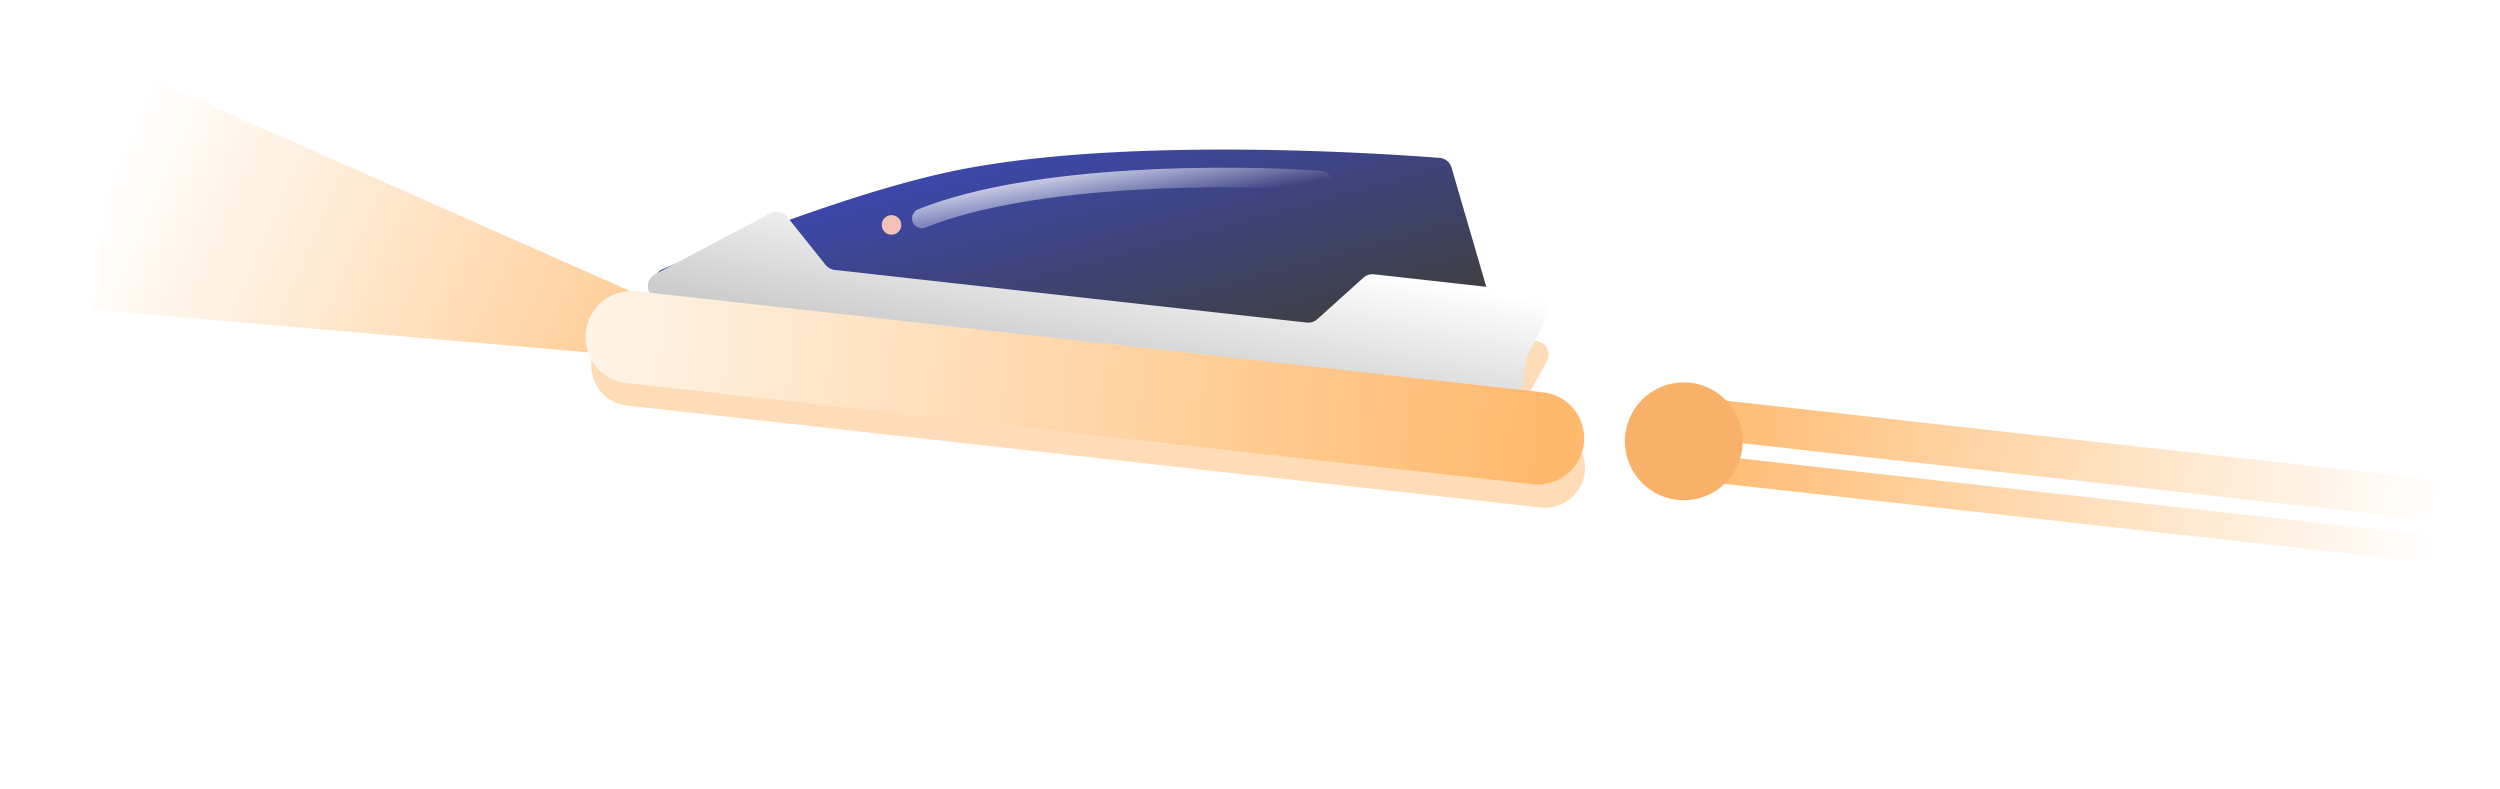
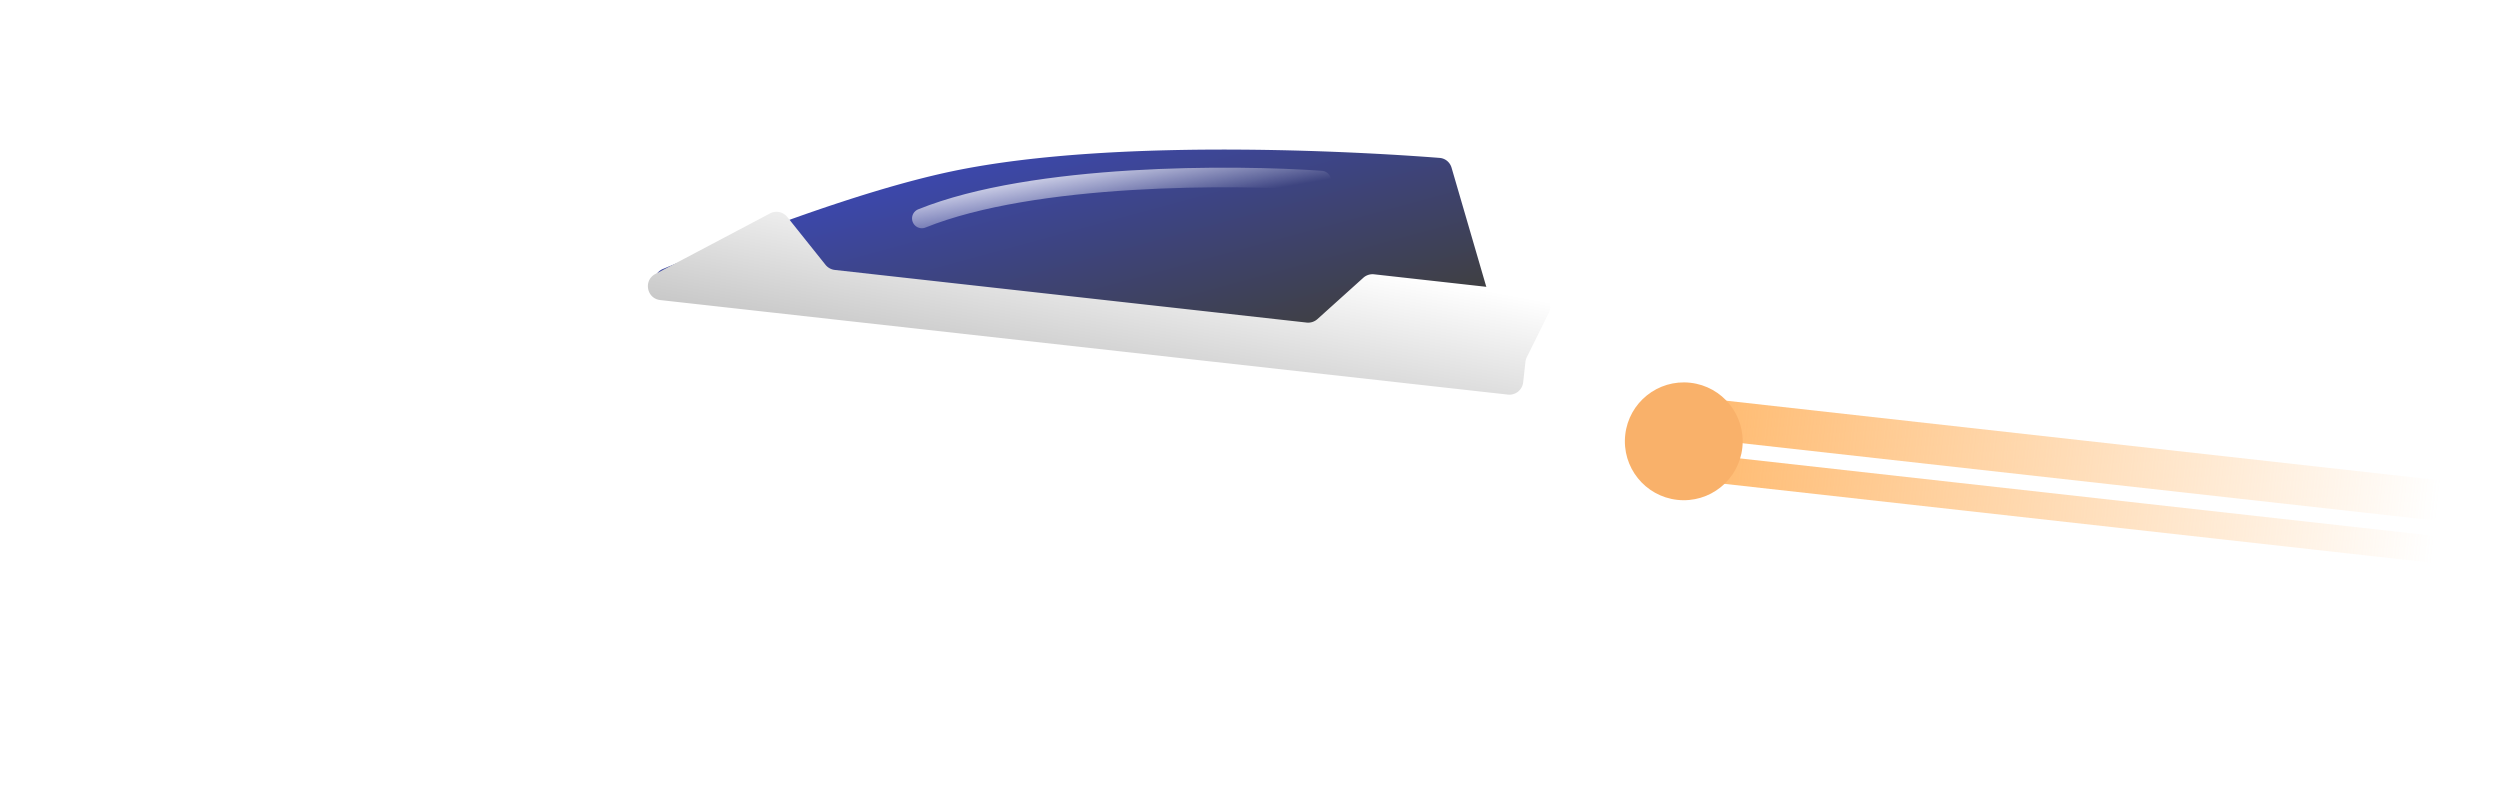
<svg xmlns="http://www.w3.org/2000/svg" width="190" height="60" fill="none">
  <path stroke="url(#a)" stroke-width="3.078" d="m130.855 31.964 57.103 6.37" />
  <path stroke="url(#b)" stroke-width="2.052" d="m130.441 35.672 57.104 6.37" />
  <circle cx="4.477" cy="4.477" r="4.477" fill="#F9B16A" transform="scale(-1 1) rotate(-6.32 201.462 1218.504)" />
-   <path fill="url(#c)" d="m9.199 5 52.544 23.248L7.131 23.54 9.199 5Z" />
  <g filter="url(#d)">
-     <path fill="#FFD3A6" fill-opacity=".8" fill-rule="evenodd" d="m110.173 17.662 2.747 7.83 3.839.427c.749.084 1.17.903.803 1.56l-1.474 2.644a1.047 1.047 0 0 0-.126.396l-.129 1.153a1.049 1.049 0 0 1-.294.62l2.313.258a3.034 3.034 0 0 1-.672 6.028l-69.617-7.766a3.033 3.033 0 0 1 .672-6.027l1.855.207c-.296-.497-.174-1.225.47-1.514l.426-.19a1.146 1.146 0 0 1 .231-.11l.054-.018 7.435-3.33a1.053 1.053 0 0 1 1.204.247l.21.227c4.06-1.212 8.455-2.369 12.21-3.002 12.91-2.177 33.058-.66 36.955-.336.41.034.752.307.888.696Z" clip-rule="evenodd" />
-   </g>
+     </g>
  <path fill="url(#e)" d="m110.32 12.75 4.468 15.322a1.054 1.054 0 0 1-1.128 1.342l-62.977-7.025c-1.067-.119-1.286-1.539-.294-1.951 5.112-2.125 14.71-5.892 21.933-7.413 12.964-2.729 33.091-1.339 37.092-1.024.432.034.785.332.906.749Z" />
  <path fill="url(#f)" d="m117.72 23.752-1.683 3.396a1.075 1.075 0 0 0-.103.351l-.174 1.56a1.053 1.053 0 0 1-1.164.93l-64.419-7.185c-1.03-.115-1.292-1.494-.375-1.978l8.718-4.607a1.053 1.053 0 0 1 1.315.274l2.904 3.633c.175.218.429.358.707.39l35.856 3.999a1.054 1.054 0 0 0 .822-.264l3.487-3.14c.223-.201.522-.297.821-.264l12.46 1.39c.727.081 1.152.86.828 1.515Z" />
-   <path fill="url(#g)" d="m48.456 22.14 68.868 7.683a3.512 3.512 0 0 1-.779 6.98L47.678 29.12a3.512 3.512 0 1 1 .778-6.98Z" />
  <path stroke="url(#h)" stroke-linecap="round" stroke-width="1.492" d="M100.415 13.726c-6.57-.472-21.837-.558-30.354 2.875" />
-   <circle cx=".746" cy=".746" r=".746" fill="#F3C1BA" transform="scale(-1 1) rotate(-6.365 113.512 624.918)" />
  <defs>
    <linearGradient id="a" x1="128.259" x2="185.363" y1="31.675" y2="38.044" gradientUnits="userSpaceOnUse">
      <stop stop-color="#FFB96D" />
      <stop offset="1" stop-color="#FFB96D" stop-opacity="0" />
    </linearGradient>
    <linearGradient id="b" x1="127.845" x2="184.949" y1="35.383" y2="41.752" gradientUnits="userSpaceOnUse">
      <stop stop-color="#FFB96D" />
      <stop offset="1" stop-color="#FFB96D" stop-opacity="0" />
    </linearGradient>
    <linearGradient id="c" x1="64.132" x2="11.587" y1="29.305" y2="6.057" gradientUnits="userSpaceOnUse">
      <stop stop-color="#FFB96D" />
      <stop offset="1" stop-color="#FFB96D" stop-opacity="0" />
    </linearGradient>
    <linearGradient id="e" x1="78.945" x2="88.184" y1="-4.891" y2="29.134" gradientUnits="userSpaceOnUse">
      <stop stop-color="#3A4EFF" />
      <stop offset="1" stop-color="#3F3F3F" />
    </linearGradient>
    <linearGradient id="f" x1="91.089" x2="88.757" y1="17.945" y2="30.405" gradientUnits="userSpaceOnUse">
      <stop stop-color="#fff" />
      <stop offset="1" stop-color="#C7C7C7" />
    </linearGradient>
    <linearGradient id="g" x1="41.519" x2="117.366" y1="21.367" y2="29.827" gradientUnits="userSpaceOnUse">
      <stop stop-color="#FFF7EE" />
      <stop offset="1" stop-color="#FFB96D" />
    </linearGradient>
    <linearGradient id="h" x1="84.212" x2="85.128" y1="11.157" y2="16.398" gradientUnits="userSpaceOnUse">
      <stop stop-color="#fff" />
      <stop offset="1" stop-color="#fff" stop-opacity="0" />
    </linearGradient>
    <filter id="d" width="85.683" height="32.447" x="39.866" y="11.15" color-interpolation-filters="sRGB" filterUnits="userSpaceOnUse">
      <feFlood flood-opacity="0" result="BackgroundImageFix" />
      <feBlend in="SourceGraphic" in2="BackgroundImageFix" result="shape" />
      <feGaussianBlur result="effect1_foregroundBlur_557_24107" stdDeviation="2.5" />
    </filter>
  </defs>
</svg>